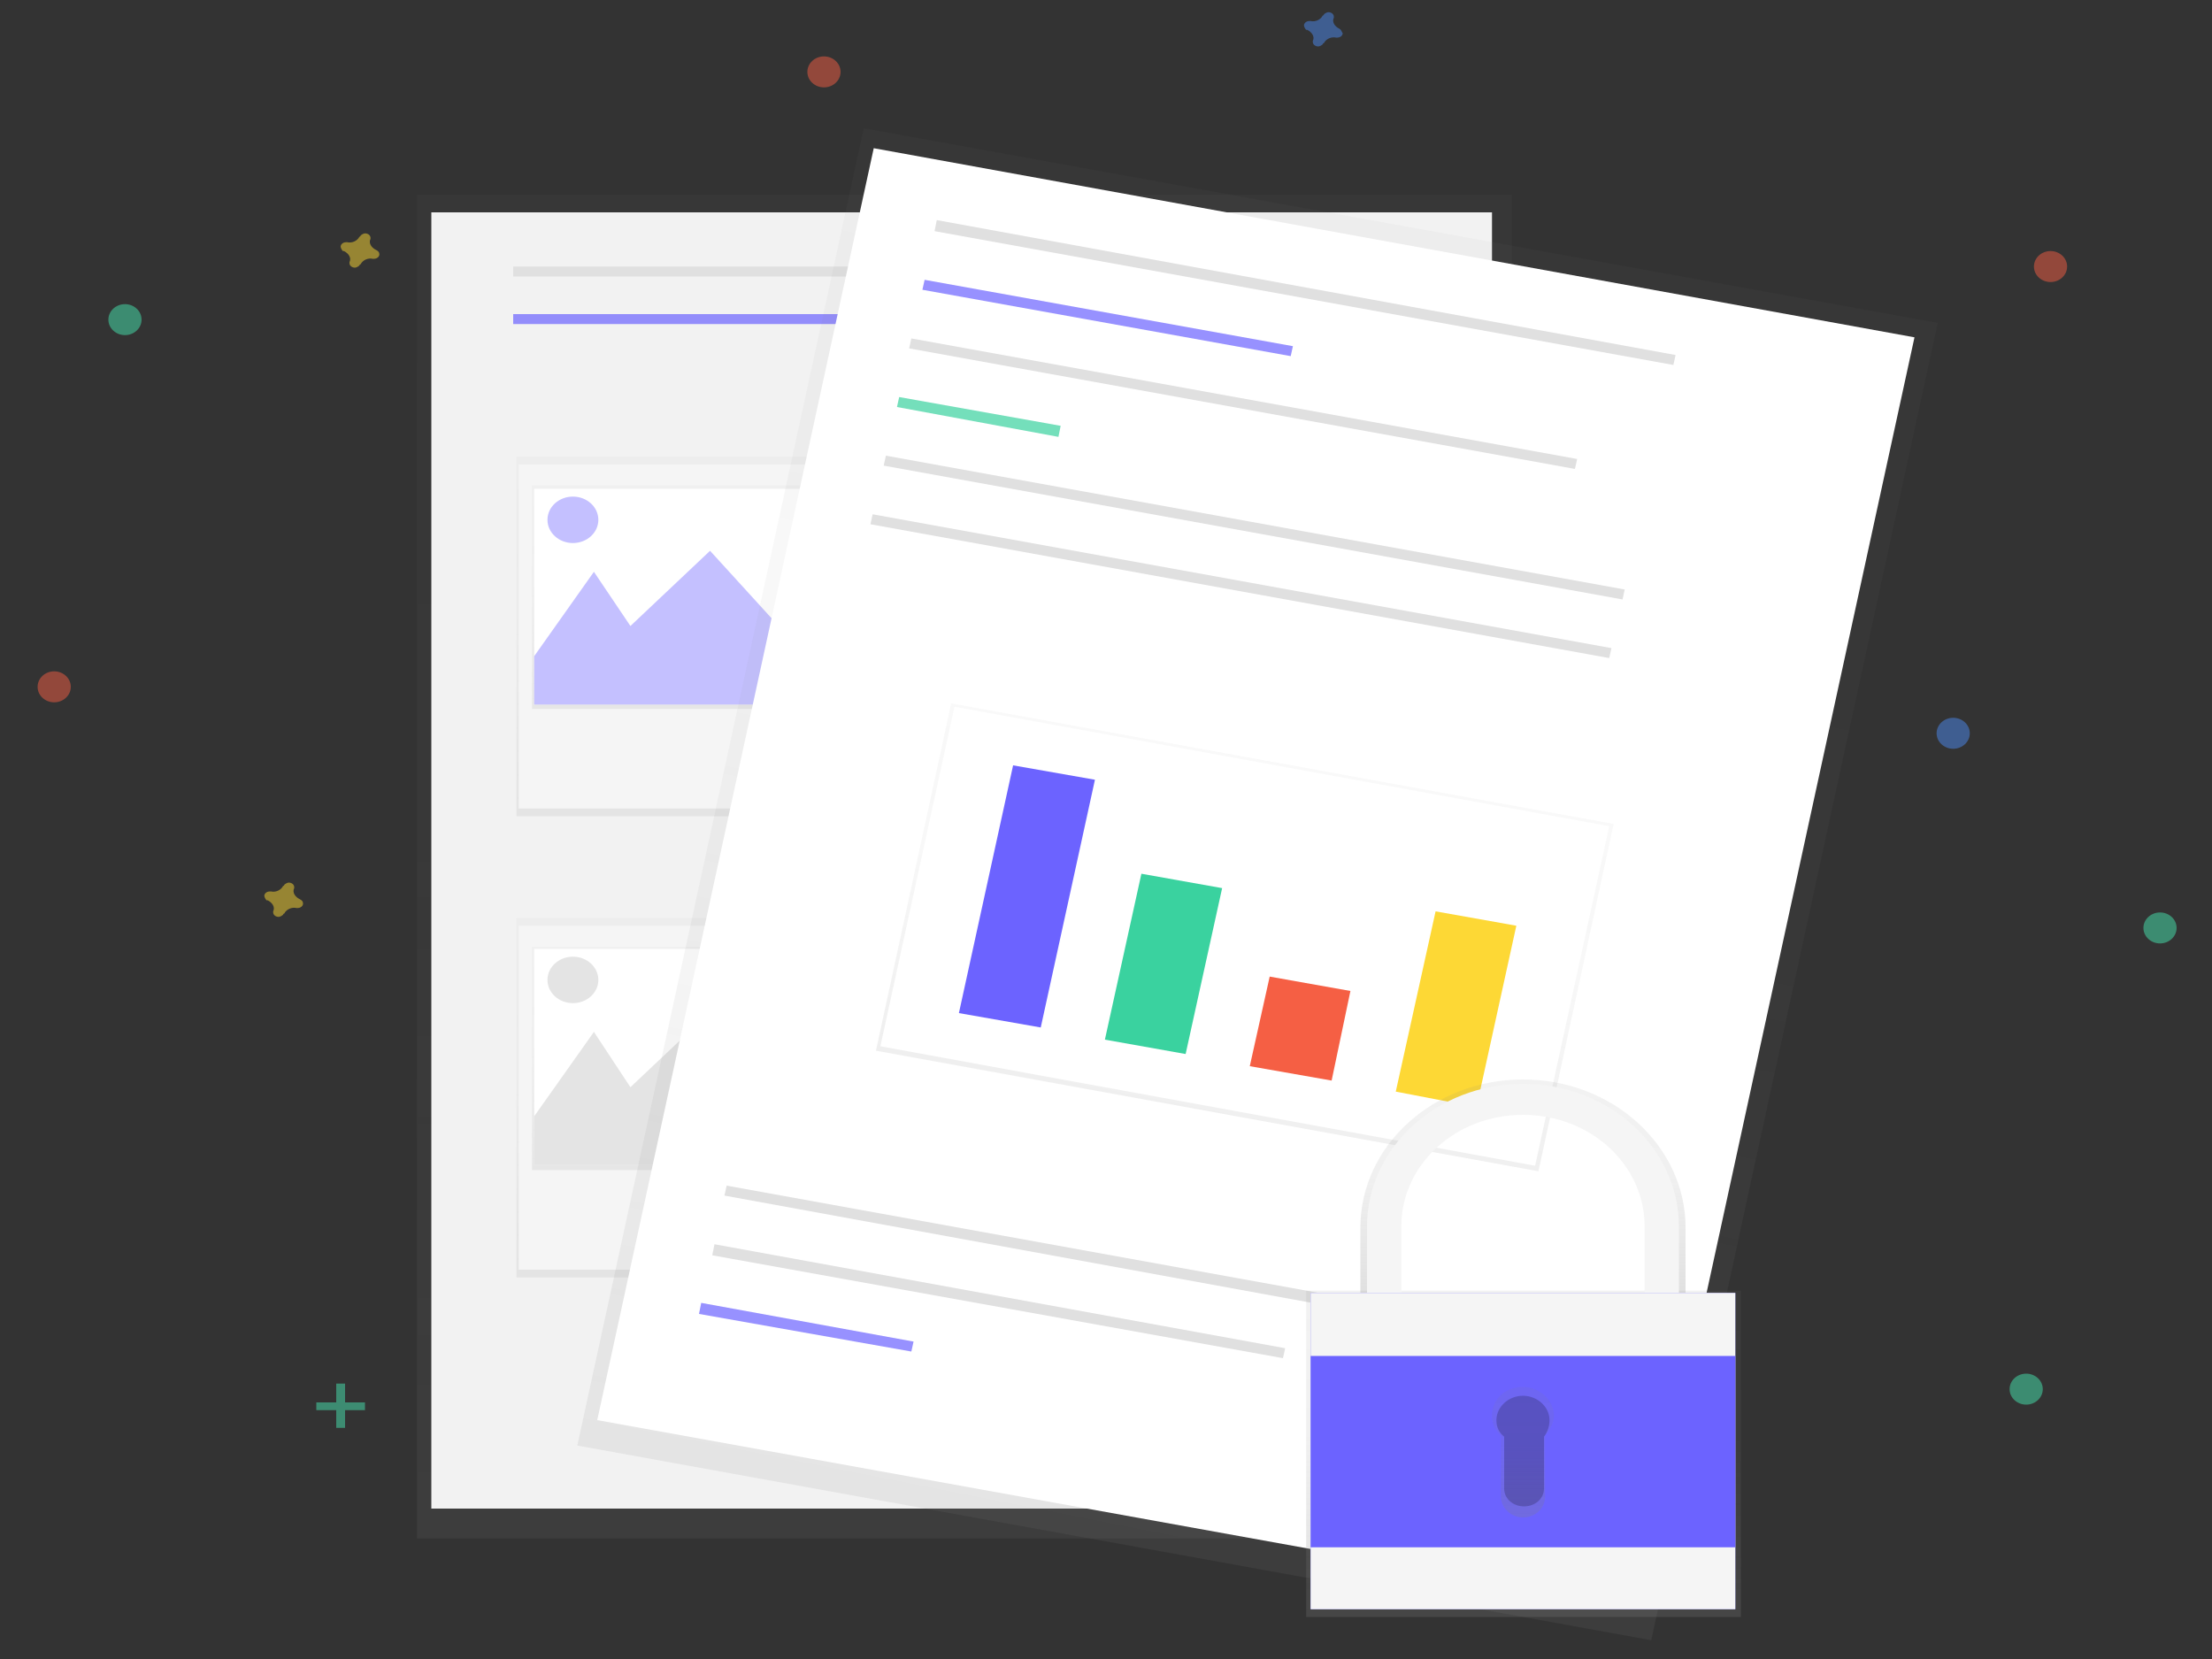
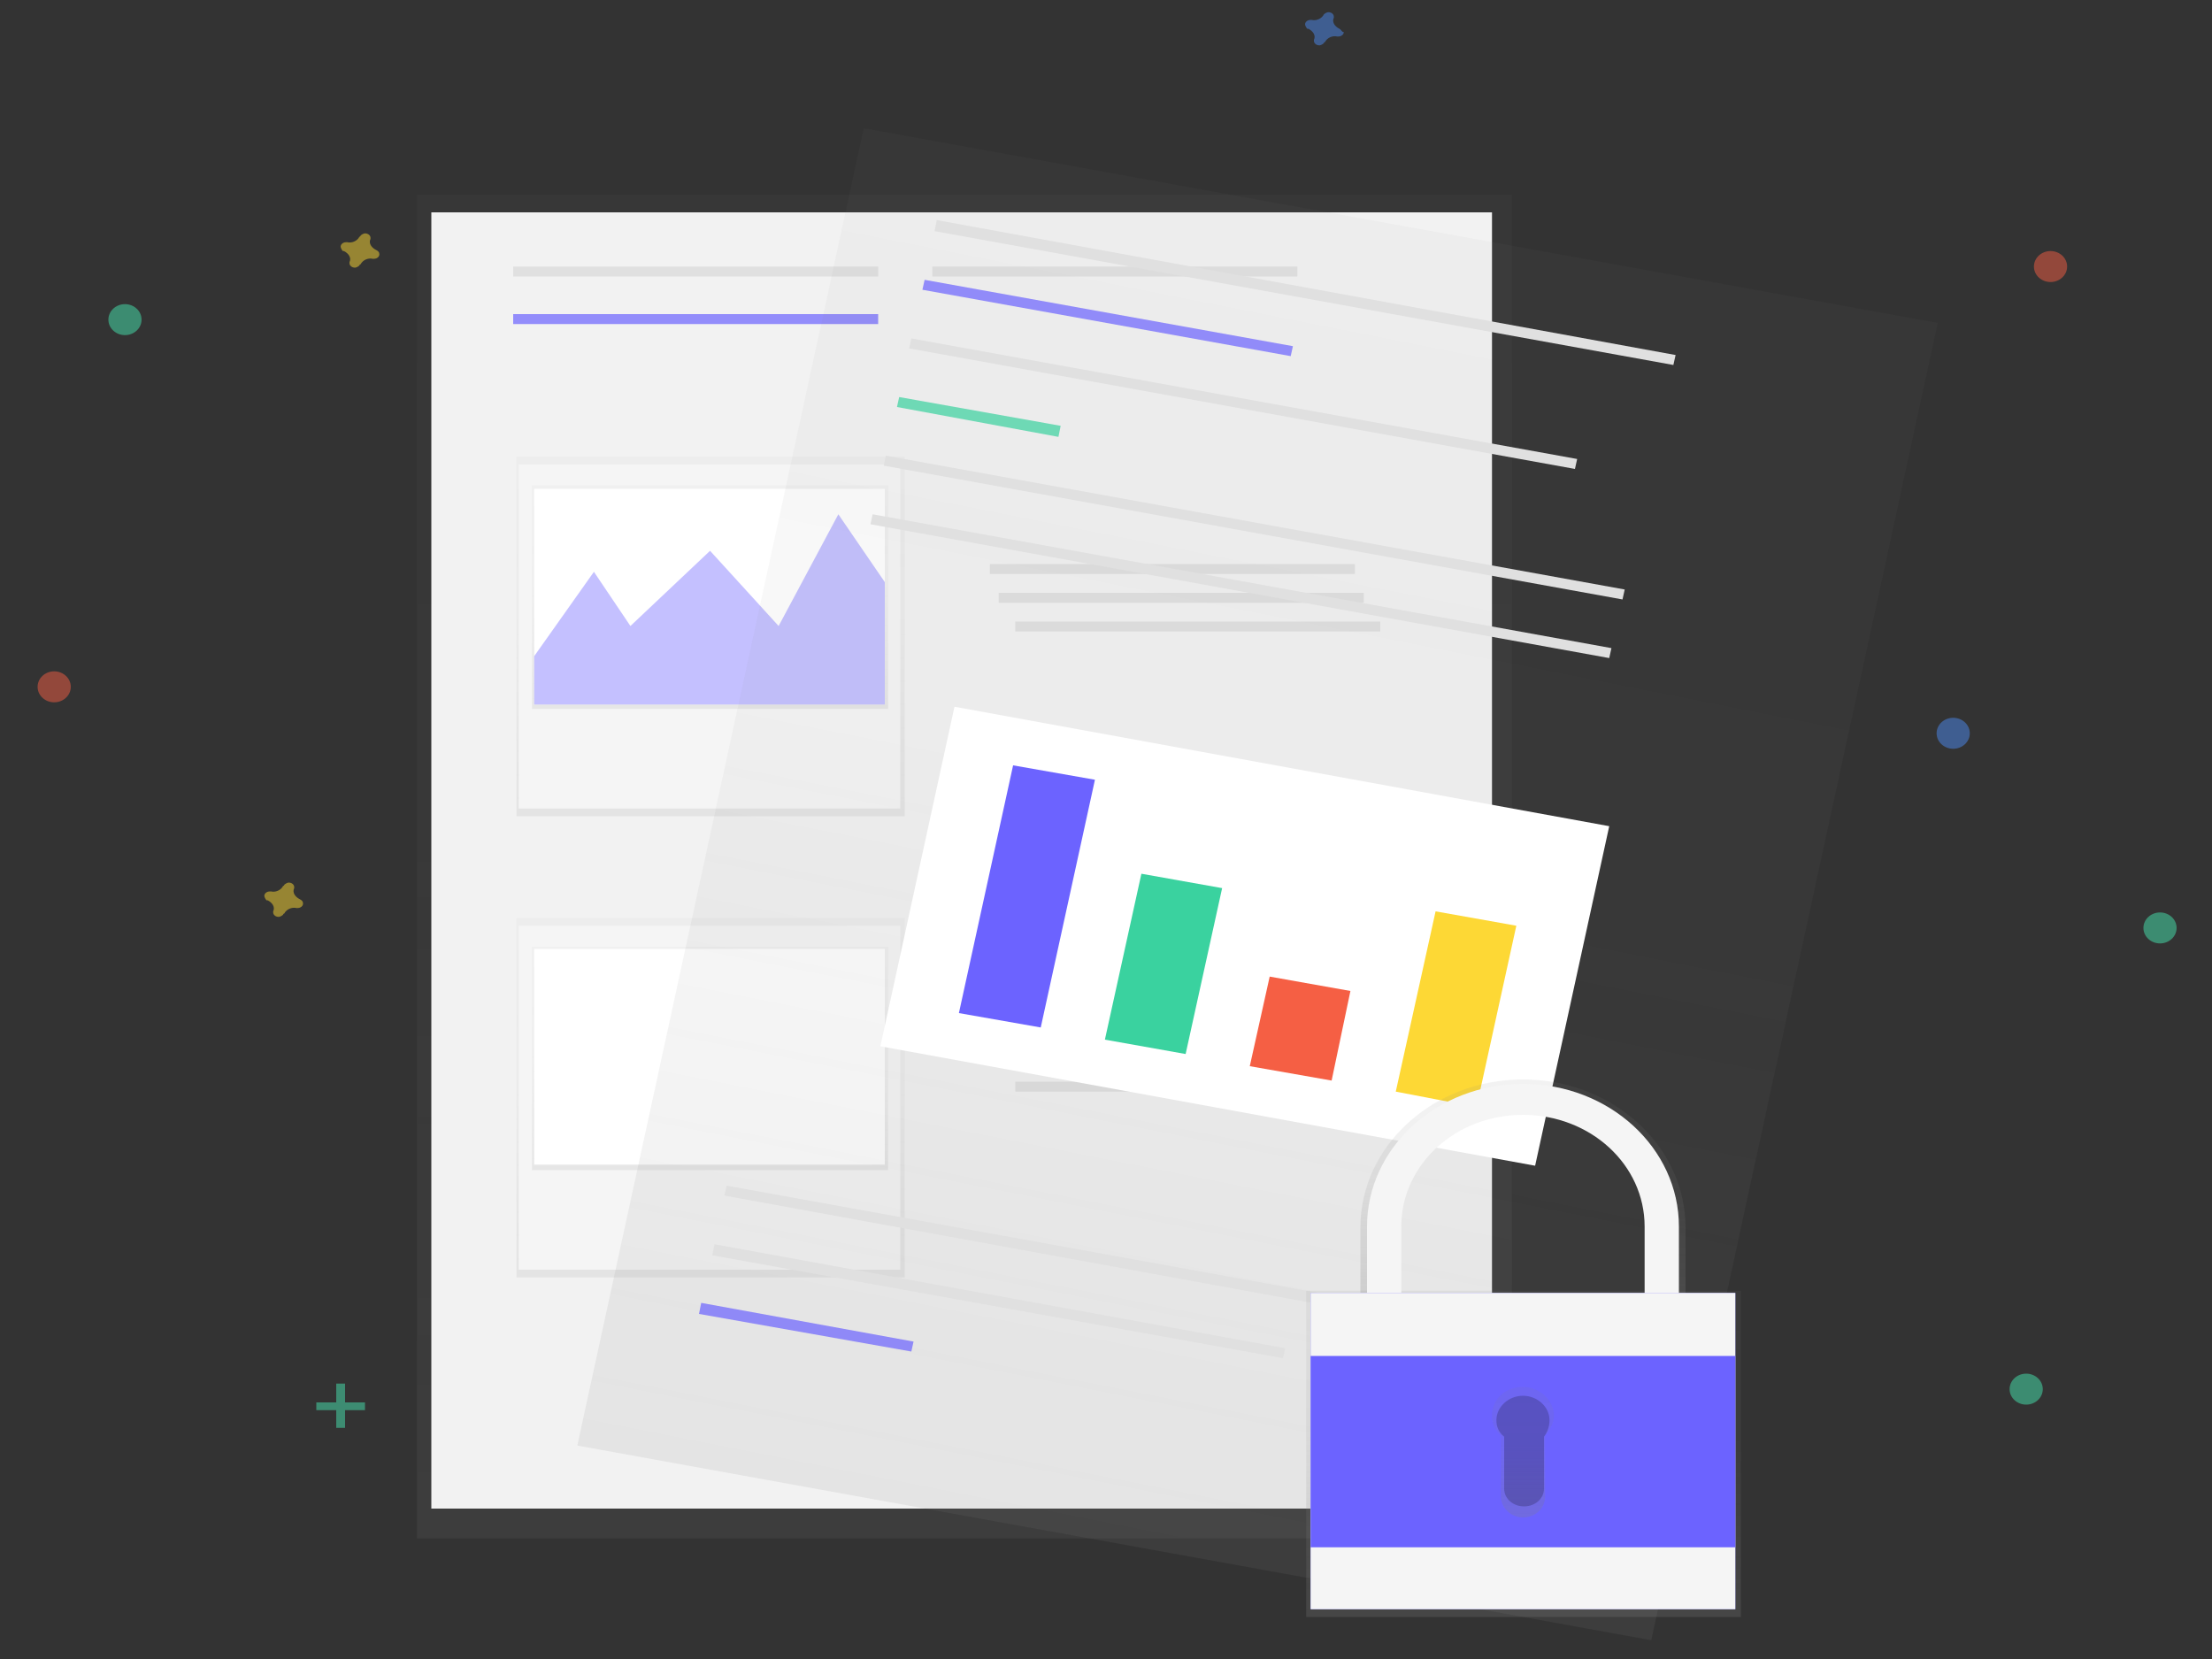
<svg xmlns="http://www.w3.org/2000/svg" xmlns:xlink="http://www.w3.org/1999/xlink" version="1.1" id="e8f68bdd-4984-4f2e-95b7-7fc8ec281257" x="0px" y="0px" viewBox="0 0 200 150" style="enable-background:new 0 0 200 150;" xml:space="preserve">
  <rect x="0" y="0" width="200" height="150" fill="#333333" stroke="none" />
  <style>
	.st0{opacity:0.5;}
	.st1{fill:url(#SVGID_1_);}
	.st2{fill:#F2F2F2;}
	.st3{fill:#E0E0E0;}
	.st4{opacity:0.7;fill:#6C63FF;enable-background:new    ;}
	.st5{fill:url(#SVGID_2_);}
	.st6{fill:#F5F5F5;}
	.st7{fill:url(#SVGID_3_);}
	.st8{fill:#FFFFFF;}
	.st9{clip-path:url(#SVGID_5_);}
	.st10{opacity:0.4;fill:#6C63FF;enable-background:new    ;}
	.st11{fill:url(#SVGID_6_);}
	.st12{fill:url(#SVGID_7_);}
	.st13{clip-path:url(#SVGID_9_);}
	.st14{opacity:0.4;fill:#BDBDBD;enable-background:new    ;}
	.st15{fill:url(#SVGID_10_);}
	.st16{opacity:0.7;fill:#3AD29F;enable-background:new    ;}
	.st17{fill:url(#SVGID_11_);}
	.st18{fill:#6C63FF;}
	.st19{fill:#3AD29F;}
	.st20{fill:#F55F44;}
	.st21{fill:#FDD835;}
	.st22{fill:#47E6B1;}
	.st23{opacity:0.5;fill:#4D8AF0;enable-background:new    ;}
	.st24{opacity:0.5;fill:#FDD835;enable-background:new    ;}
	.st25{opacity:0.5;fill:#F55F44;enable-background:new    ;}
	.st26{opacity:0.5;fill:#47E6B1;enable-background:new    ;}
	.st27{fill:url(#SVGID_12_);}
	.st28{fill:url(#SVGID_13_);}
	.st29{fill:url(#SVGID_14_);}
	.st30{opacity:0.2;enable-background:new    ;}
</style>
  <title>secure data</title>
  <g class="st0">
    <linearGradient id="SVGID_1_" gradientUnits="userSpaceOnUse" x1="87.168" y1="11.447" x2="87.168" y2="132.903" gradientTransform="matrix(1 0 0 -1 0 150.46)">
      <stop offset="0" style="stop-color:#808080;stop-opacity:0.25" />
      <stop offset="0.54" style="stop-color:#808080;stop-opacity:0.12" />
      <stop offset="1" style="stop-color:#808080;stop-opacity:0.1" />
    </linearGradient>
    <rect x="37.7" y="17.6" class="st1" width="99" height="121.5" />
  </g>
  <rect x="39" y="19.2" class="st2" width="95.9" height="117.2" />
  <rect x="46.4" y="24.1" class="st3" width="33" height="0.9" />
  <rect x="46.4" y="28.4" class="st4" width="33" height="0.9" />
  <rect x="84.3" y="24.1" class="st3" width="33" height="0.9" />
  <rect x="89.5" y="51" class="st3" width="33" height="0.9" />
  <rect x="90.3" y="53.6" class="st3" width="33" height="0.9" />
  <rect x="91.8" y="56.2" class="st3" width="33" height="0.9" />
  <rect x="89.5" y="92.6" class="st3" width="33" height="0.9" />
  <rect x="90.3" y="95.2" class="st3" width="33" height="0.9" />
  <rect x="91.8" y="97.8" class="st3" width="33" height="0.9" />
  <g class="st0">
    <linearGradient id="SVGID_2_" gradientUnits="userSpaceOnUse" x1="64.222" y1="76.647" x2="64.222" y2="109.129" gradientTransform="matrix(1 0 0 -1 0 150.46)">
      <stop offset="0" style="stop-color:#808080;stop-opacity:0.25" />
      <stop offset="0.54" style="stop-color:#808080;stop-opacity:0.12" />
      <stop offset="1" style="stop-color:#808080;stop-opacity:0.1" />
    </linearGradient>
    <rect x="46.7" y="41.3" class="st5" width="35.1" height="32.5" />
  </g>
  <rect x="46.9" y="42" class="st6" width="34.5" height="31.1" />
  <g class="st0">
    <linearGradient id="SVGID_3_" gradientUnits="userSpaceOnUse" x1="64.221" y1="86.298" x2="64.221" y2="106.541" gradientTransform="matrix(1 0 0 -1 0 150.46)">
      <stop offset="0" style="stop-color:#808080;stop-opacity:0.25" />
      <stop offset="0.54" style="stop-color:#808080;stop-opacity:0.12" />
      <stop offset="1" style="stop-color:#808080;stop-opacity:0.1" />
    </linearGradient>
    <rect x="48.1" y="43.9" class="st7" width="32.2" height="20.2" />
  </g>
  <rect id="_x36_89f37f3-cc41-448d-b172-63ec123bc985" x="48.3" y="44.2" class="st8" width="31.7" height="19.5" />
  <g>
    <defs>
      <rect id="SVGID_4_" x="48.3" y="44.2" width="31.7" height="19.5" />
    </defs>
    <clipPath id="SVGID_5_">
      <use xlink:href="#SVGID_4_" style="overflow:visible;" />
    </clipPath>
    <g class="st9">
      <polygon class="st10" points="45.7,63 53.7,51.7 57,56.6 64.2,49.8 70.4,56.6 75.8,46.5 89.7,66.8 44.6,65.3   " />
-       <ellipse class="st10" cx="51.8" cy="47" rx="2.3" ry="2.1" />
    </g>
  </g>
  <g class="st0">
    <linearGradient id="SVGID_6_" gradientUnits="userSpaceOnUse" x1="64.222" y1="34.986" x2="64.222" y2="67.468" gradientTransform="matrix(1 0 0 -1 0 150.46)">
      <stop offset="0" style="stop-color:#808080;stop-opacity:0.25" />
      <stop offset="0.54" style="stop-color:#808080;stop-opacity:0.12" />
      <stop offset="1" style="stop-color:#808080;stop-opacity:0.1" />
    </linearGradient>
    <rect x="46.7" y="83" class="st11" width="35.1" height="32.5" />
  </g>
  <rect x="46.9" y="83.7" class="st6" width="34.5" height="31.1" />
  <g class="st0">
    <linearGradient id="SVGID_7_" gradientUnits="userSpaceOnUse" x1="64.221" y1="44.635" x2="64.221" y2="64.878" gradientTransform="matrix(1 0 0 -1 0 150.46)">
      <stop offset="0" style="stop-color:#808080;stop-opacity:0.25" />
      <stop offset="0.54" style="stop-color:#808080;stop-opacity:0.12" />
      <stop offset="1" style="stop-color:#808080;stop-opacity:0.1" />
    </linearGradient>
    <rect x="48.1" y="85.6" class="st12" width="32.2" height="20.2" />
  </g>
  <rect id="b429ac3a-f8a8-4171-bcce-5b6c002c0714" x="48.3" y="85.8" class="st8" width="31.7" height="19.5" />
  <g>
    <defs>
-       <rect id="SVGID_8_" x="48.3" y="85.8" width="31.7" height="19.5" />
-     </defs>
+       </defs>
    <clipPath id="SVGID_9_">
      <use xlink:href="#SVGID_8_" style="overflow:visible;" />
    </clipPath>
    <g class="st13">
      <polygon class="st14" points="45.7,104.6 53.7,93.3 57,98.3 64.2,91.5 70.4,98.3 75.8,88.2 89.7,108.4 44.6,107   " />
      <ellipse class="st14" cx="51.8" cy="88.6" rx="2.3" ry="2.1" />
    </g>
  </g>
  <g class="st0">
    <linearGradient id="SVGID_10_" gradientUnits="userSpaceOnUse" x1="217.368" y1="-67.52" x2="217.368" y2="56.022" gradientTransform="matrix(0.981 0.195 0.195 -0.981 -98.36 31.92)">
      <stop offset="0" style="stop-color:#808080;stop-opacity:0.25" />
      <stop offset="0.54" style="stop-color:#808080;stop-opacity:0.12" />
      <stop offset="1" style="stop-color:#808080;stop-opacity:0.1" />
    </linearGradient>
    <polygon class="st15" points="52.2,130.7 78.1,11.6 175.2,29.2 149.3,148.3  " />
  </g>
-   <polygon class="st8" points="54,128.4 79,13.4 173.1,30.5 148.1,145.4 " />
  <polygon class="st3" points="84.7,19.9 151.5,32.1 151.3,33 84.5,20.9 " />
  <polygon class="st3" points="65.7,107.2 132.5,119.3 132.3,120.3 65.5,108.1 " />
  <polygon class="st3" points="64.6,112.5 116.2,121.9 116,122.8 64.4,113.5 " />
  <polygon class="st4" points="63.4,117.8 82.6,121.3 82.4,122.2 63.2,118.8 " />
  <polygon class="st4" points="83.6,25.3 116.9,31.3 116.7,32.2 83.4,26.2 " />
  <polygon class="st3" points="82.4,30.6 142.6,41.5 142.4,42.4 82.2,31.5 " />
  <polygon class="st16" points="81.3,35.9 95.9,38.5 95.7,39.5 81.1,36.8 " />
  <polygon class="st3" points="80.1,41.2 146.9,53.3 146.7,54.2 79.9,42.1 " />
  <g class="st0">
    <linearGradient id="SVGID_11_" gradientUnits="userSpaceOnUse" x1="217.147" y1="-27.292" x2="217.147" y2="5.852" gradientTransform="matrix(0.981 0.195 0.195 -0.981 -98.359 31.912)">
      <stop offset="0" style="stop-color:#808080;stop-opacity:0.25" />
      <stop offset="0.54" style="stop-color:#808080;stop-opacity:0.12" />
      <stop offset="1" style="stop-color:#808080;stop-opacity:0.1" />
    </linearGradient>
-     <polygon class="st17" points="79.2,95 86,63.6 145.9,74.5 139.1,105.9  " />
  </g>
  <polygon class="st8" points="86.3,63.9 145.5,74.7 138.8,105.4 79.6,94.6 " />
  <polygon class="st3" points="78.9,46.5 145.7,58.6 145.5,59.5 78.7,47.4 " />
  <polygon class="st18" points="91.6,69.2 99,70.5 94.1,92.9 86.7,91.6 " />
  <polygon class="st19" points="103.2,79 110.5,80.3 107.2,95.3 99.9,94 " />
  <polygon class="st20" points="114.8,88.3 122.1,89.6 120.4,97.7 113,96.4 " />
  <polygon class="st21" points="129.8,82.4 137.1,83.7 133.5,100.1 126.2,98.7 " />
  <g class="st0">
    <rect x="30.4" y="125.1" class="st22" width="0.8" height="4" />
    <rect x="28.6" y="126.8" class="st22" width="4.4" height="0.7" />
  </g>
-   <path class="st23" d="M121.1,2.6c-0.4-0.2-0.7-0.6-0.5-1c0,0,0-0.1,0-0.1l0,0c0-0.2-0.2-0.4-0.5-0.4c-0.1,0-0.3,0.1-0.4,0.2l0,0  c0,0,0,0.1-0.1,0.1c-0.2,0.4-0.7,0.6-1.1,0.5c0,0-0.1,0-0.1,0l0,0c-0.3,0-0.5,0.2-0.5,0.4c0,0.1,0.1,0.3,0.2,0.4l0,0  c0,0,0.1,0,0.1,0c0.4,0.2,0.7,0.6,0.5,1c0,0,0,0.1,0,0.1l0,0c0,0.2,0.2,0.4,0.5,0.4c0.1,0,0.3-0.1,0.4-0.2l0,0c0,0,0-0.1,0.1-0.1  c0.2-0.4,0.7-0.6,1.1-0.5c0,0,0.1,0,0.1,0l0,0c0.3,0,0.5-0.2,0.5-0.4C121.3,2.9,121.3,2.7,121.1,2.6L121.1,2.6  C121.1,2.6,121.1,2.6,121.1,2.6z" />
+   <path class="st23" d="M121.1,2.6c-0.4-0.2-0.7-0.6-0.5-1c0,0,0-0.1,0-0.1l0,0c0-0.2-0.2-0.4-0.5-0.4c-0.1,0-0.3,0.1-0.4,0.2l0,0  c-0.2,0.4-0.7,0.6-1.1,0.5c0,0-0.1,0-0.1,0l0,0c-0.3,0-0.5,0.2-0.5,0.4c0,0.1,0.1,0.3,0.2,0.4l0,0  c0,0,0.1,0,0.1,0c0.4,0.2,0.7,0.6,0.5,1c0,0,0,0.1,0,0.1l0,0c0,0.2,0.2,0.4,0.5,0.4c0.1,0,0.3-0.1,0.4-0.2l0,0c0,0,0-0.1,0.1-0.1  c0.2-0.4,0.7-0.6,1.1-0.5c0,0,0.1,0,0.1,0l0,0c0.3,0,0.5-0.2,0.5-0.4C121.3,2.9,121.3,2.7,121.1,2.6L121.1,2.6  C121.1,2.6,121.1,2.6,121.1,2.6z" />
  <path class="st24" d="M34,22.6c-0.4-0.2-0.7-0.6-0.5-1c0,0,0-0.1,0-0.1l0,0c0-0.2-0.2-0.4-0.5-0.4c-0.1,0-0.3,0.1-0.4,0.2l0,0  c0,0,0,0.1-0.1,0.1c-0.2,0.4-0.7,0.6-1.1,0.5c0,0-0.1,0-0.1,0l0,0c-0.3,0-0.5,0.2-0.5,0.4c0,0.1,0.1,0.3,0.2,0.4l0,0  c0,0,0.1,0,0.1,0c0.4,0.2,0.7,0.6,0.5,1c0,0,0,0.1,0,0.1l0,0c0,0.2,0.2,0.4,0.5,0.4c0.1,0,0.3-0.1,0.4-0.2l0,0c0,0,0-0.1,0.1-0.1  c0.2-0.4,0.7-0.6,1.1-0.5c0,0,0.1,0,0.1,0l0,0c0.3,0,0.5-0.2,0.5-0.4C34.3,22.8,34.2,22.7,34,22.6L34,22.6C34,22.6,34,22.6,34,22.6z  " />
  <path class="st24" d="M27.1,81.3c-0.4-0.2-0.7-0.6-0.5-1c0,0,0-0.1,0-0.1l0,0c0-0.2-0.2-0.4-0.5-0.4c-0.1,0-0.3,0.1-0.4,0.2l0,0  c0,0,0,0.1-0.1,0.1c-0.2,0.4-0.7,0.6-1.1,0.5c0,0-0.1,0-0.1,0l0,0c-0.3,0-0.5,0.2-0.5,0.4c0,0.1,0.1,0.3,0.2,0.4l0,0  c0,0,0.1,0,0.1,0c0.4,0.2,0.7,0.6,0.5,1c0,0,0,0.1,0,0.1l0,0c0,0.2,0.2,0.4,0.5,0.4c0.1,0,0.3-0.1,0.4-0.2l0,0c0,0,0-0.1,0.1-0.1  c0.2-0.4,0.7-0.6,1.1-0.5c0,0,0.1,0,0.1,0l0,0c0.3,0,0.5-0.2,0.5-0.4C27.4,81.5,27.3,81.4,27.1,81.3L27.1,81.3  C27.2,81.3,27.1,81.3,27.1,81.3z" />
-   <ellipse class="st25" cx="74.5" cy="6.5" rx="1.5" ry="1.4" />
  <ellipse class="st25" cx="4.9" cy="62.1" rx="1.5" ry="1.4" />
  <ellipse class="st25" cx="185.4" cy="24.1" rx="1.5" ry="1.4" />
  <ellipse class="st23" cx="176.6" cy="66.3" rx="1.5" ry="1.4" />
  <ellipse class="st26" cx="11.3" cy="28.9" rx="1.5" ry="1.4" />
  <ellipse class="st26" cx="183.2" cy="125.6" rx="1.5" ry="1.4" />
  <ellipse class="st26" cx="195.3" cy="83.9" rx="1.5" ry="1.4" />
  <linearGradient id="SVGID_12_" gradientUnits="userSpaceOnUse" x1="137.736" y1="4.352" x2="137.736" y2="33.808" gradientTransform="matrix(1 0 0 -1 0 150.46)">
    <stop offset="0" style="stop-color:#808080;stop-opacity:0.25" />
    <stop offset="0.54" style="stop-color:#808080;stop-opacity:0.12" />
    <stop offset="1" style="stop-color:#808080;stop-opacity:0.1" />
  </linearGradient>
  <rect x="118.1" y="116.7" class="st27" width="39.3" height="29.5" />
  <linearGradient id="SVGID_13_" gradientUnits="userSpaceOnUse" x1="278.619" y1="-34.505" x2="278.619" y2="-14.35" gradientTransform="matrix(1 0 0 -1 -140.93 83.23)">
    <stop offset="0" style="stop-color:#808080;stop-opacity:0.25" />
    <stop offset="0.54" style="stop-color:#808080;stop-opacity:0.12" />
    <stop offset="1" style="stop-color:#808080;stop-opacity:0.1" />
  </linearGradient>
  <path class="st28" d="M126.2,111c0-5.8,5.2-10.5,11.5-10.5c6.3,0,11.5,4.7,11.5,10.5v6.7h3.2V111c0-7.4-6.6-13.4-14.7-13.4  c-8.1,0-14.7,6-14.7,13.4l0,0v6.7h3.2L126.2,111z" />
  <path class="st6" d="M126.7,110.9c0-5.6,4.9-10.1,11-10.1c6.1,0,11,4.5,11,10.1c0,0,0,0,0,0v6.5h3.1v-6.5c0-7.1-6.3-12.9-14.1-12.9  c-7.8,0-14.1,5.8-14.1,12.9v6.5h3.1V110.9z" />
  <rect x="118.5" y="116.9" class="st18" width="38.4" height="28.6" />
  <rect x="118.5" y="116.9" class="st6" width="38.4" height="28.6" />
  <rect x="118.5" y="122.6" class="st18" width="38.4" height="17.3" />
  <linearGradient id="SVGID_14_" gradientUnits="userSpaceOnUse" x1="278.62" y1="-53.839" x2="278.62" y2="-42.148" gradientTransform="matrix(1 0 0 -1 -140.93 83.23)">
    <stop offset="0" style="stop-color:#808080;stop-opacity:0.25" />
    <stop offset="0.54" style="stop-color:#808080;stop-opacity:0.12" />
    <stop offset="1" style="stop-color:#808080;stop-opacity:0.1" />
  </linearGradient>
  <path class="st29" d="M140.5,128c0-1.4-1.3-2.6-2.8-2.6c-1.6,0-2.8,1.1-2.8,2.6c0,0.7,0.3,1.3,0.8,1.8v5.5c0,1,0.9,1.9,2,1.9  s2-0.8,2-1.9v-5.5C140.2,129.2,140.5,128.6,140.5,128z" />
  <path class="st30" d="M140.1,128.4c0-1.2-1.1-2.2-2.4-2.2c-1.3,0-2.4,1-2.4,2.2c0,0.6,0.2,1.1,0.7,1.5v4.7c0,0.9,0.8,1.6,1.8,1.6  c1,0,1.8-0.7,1.8-1.6v-4.7C139.9,129.5,140.1,129,140.1,128.4z" />
</svg>